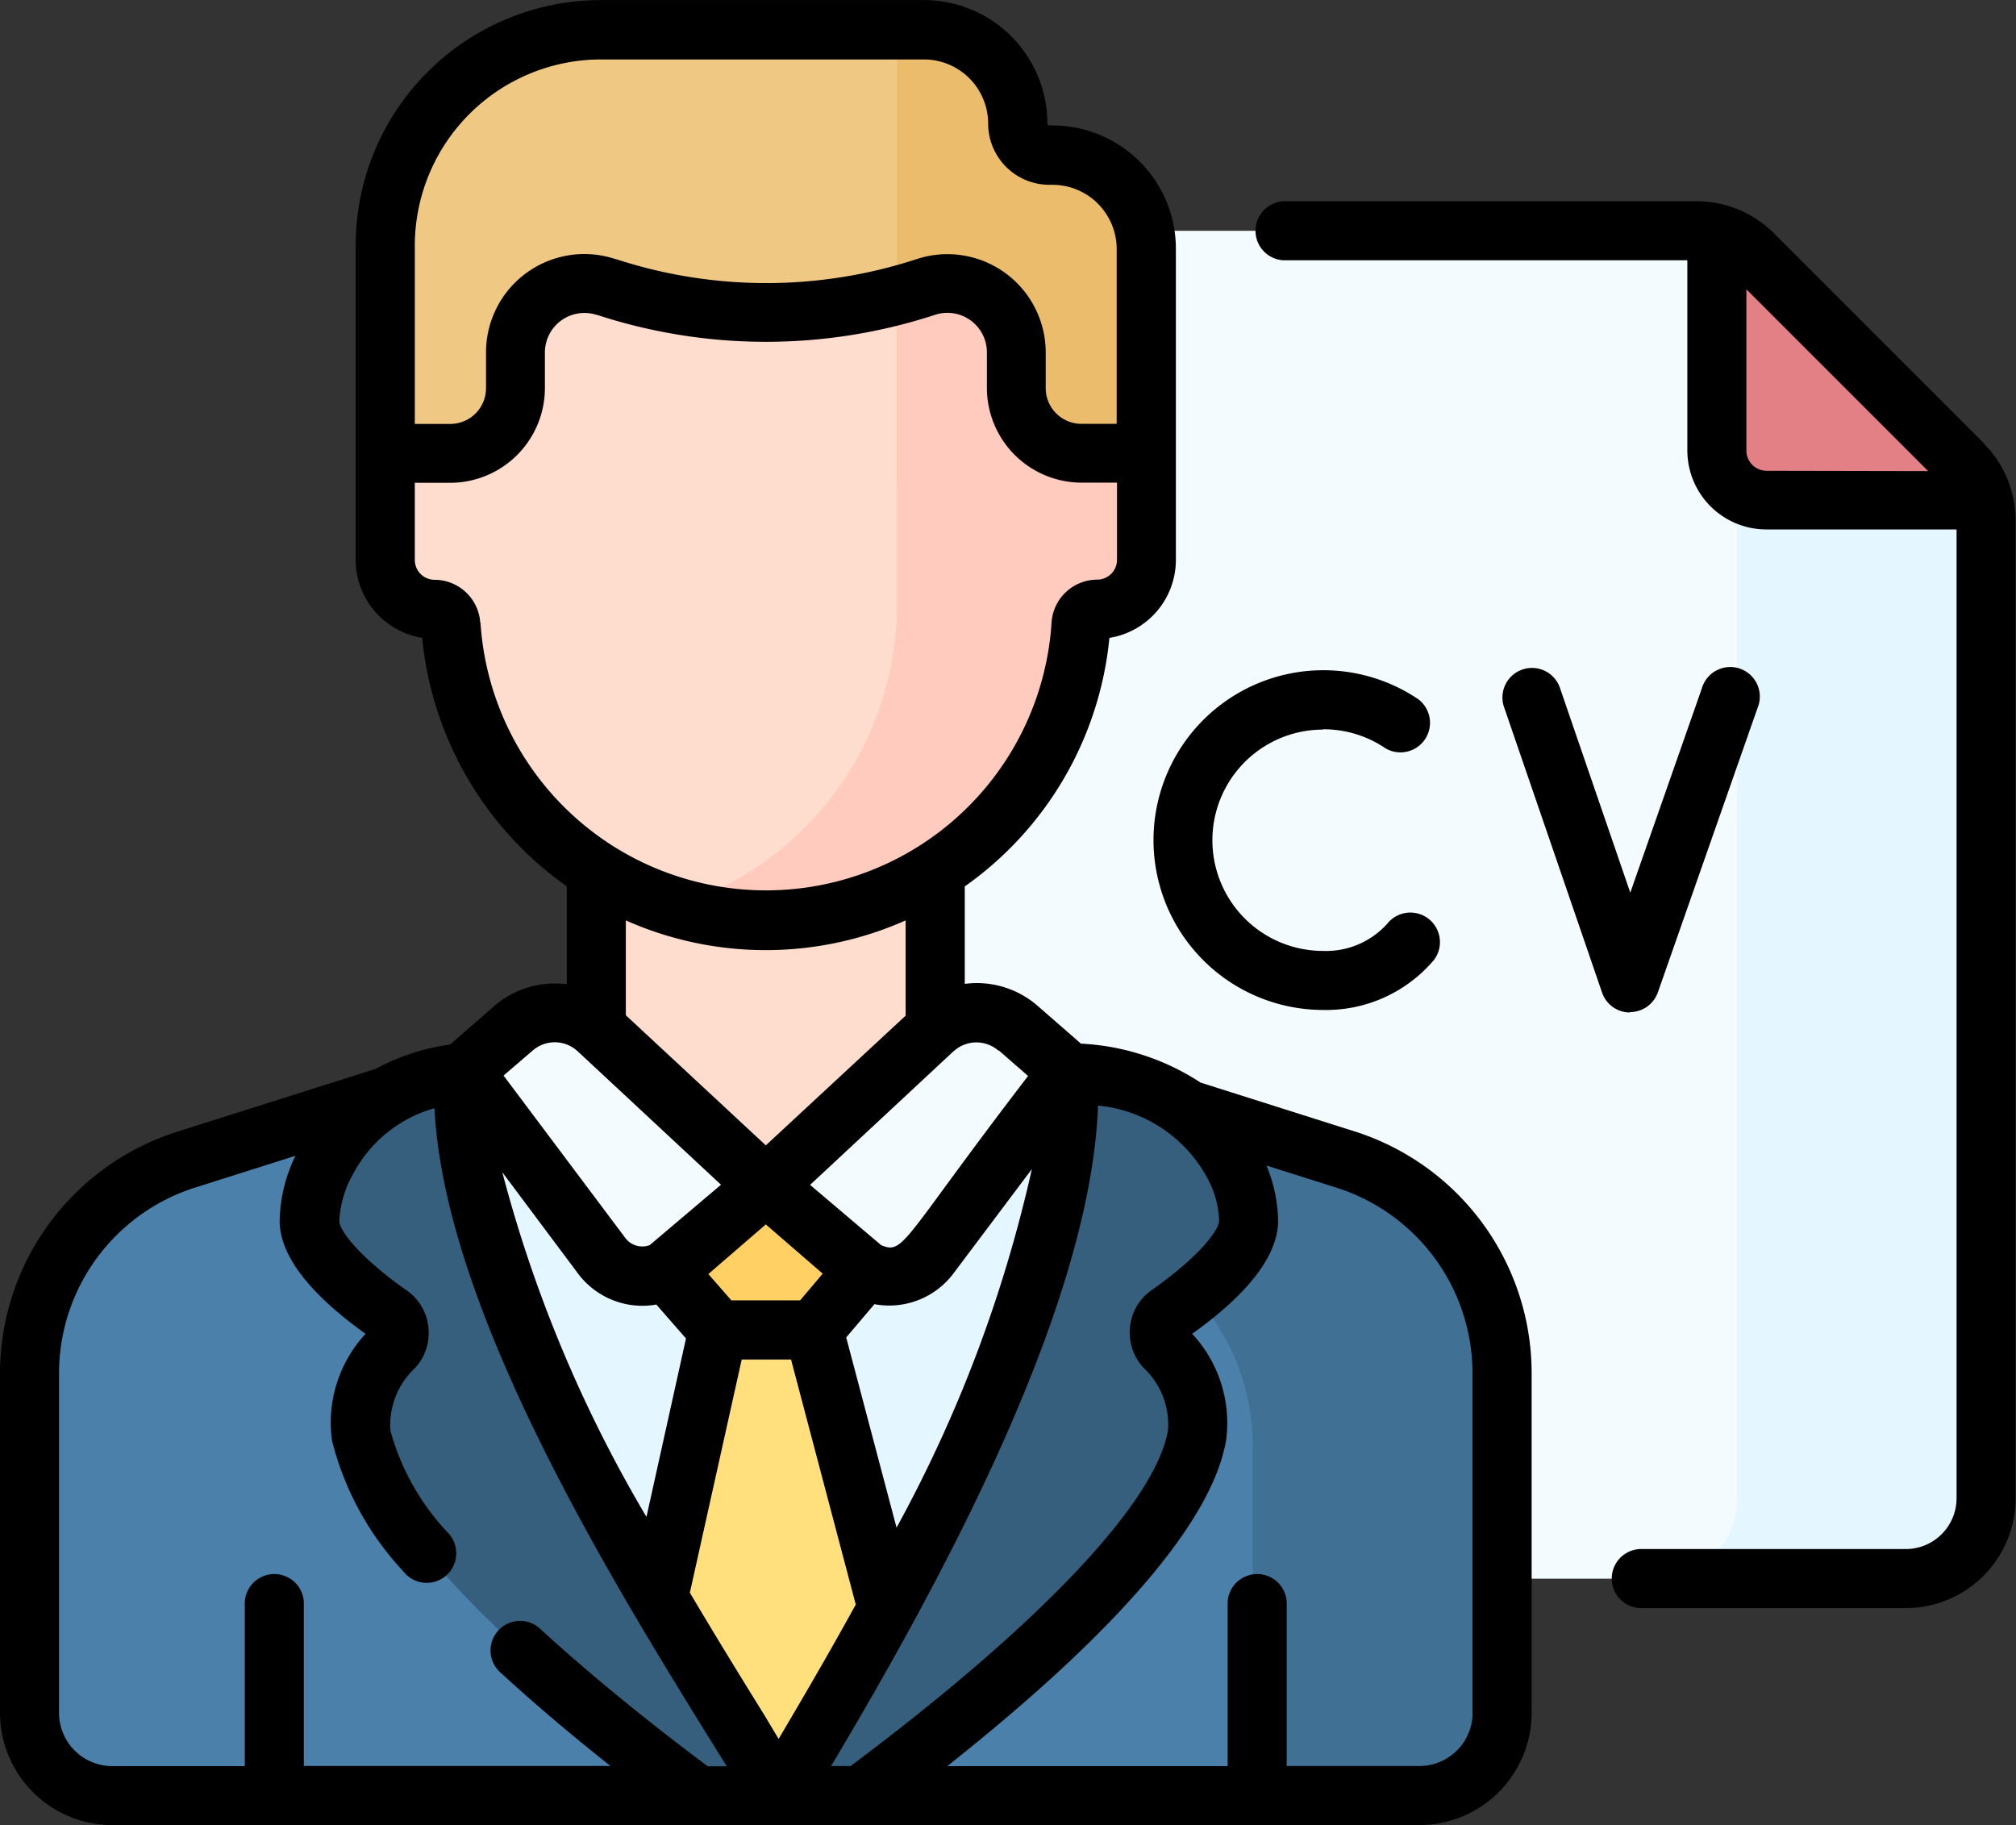
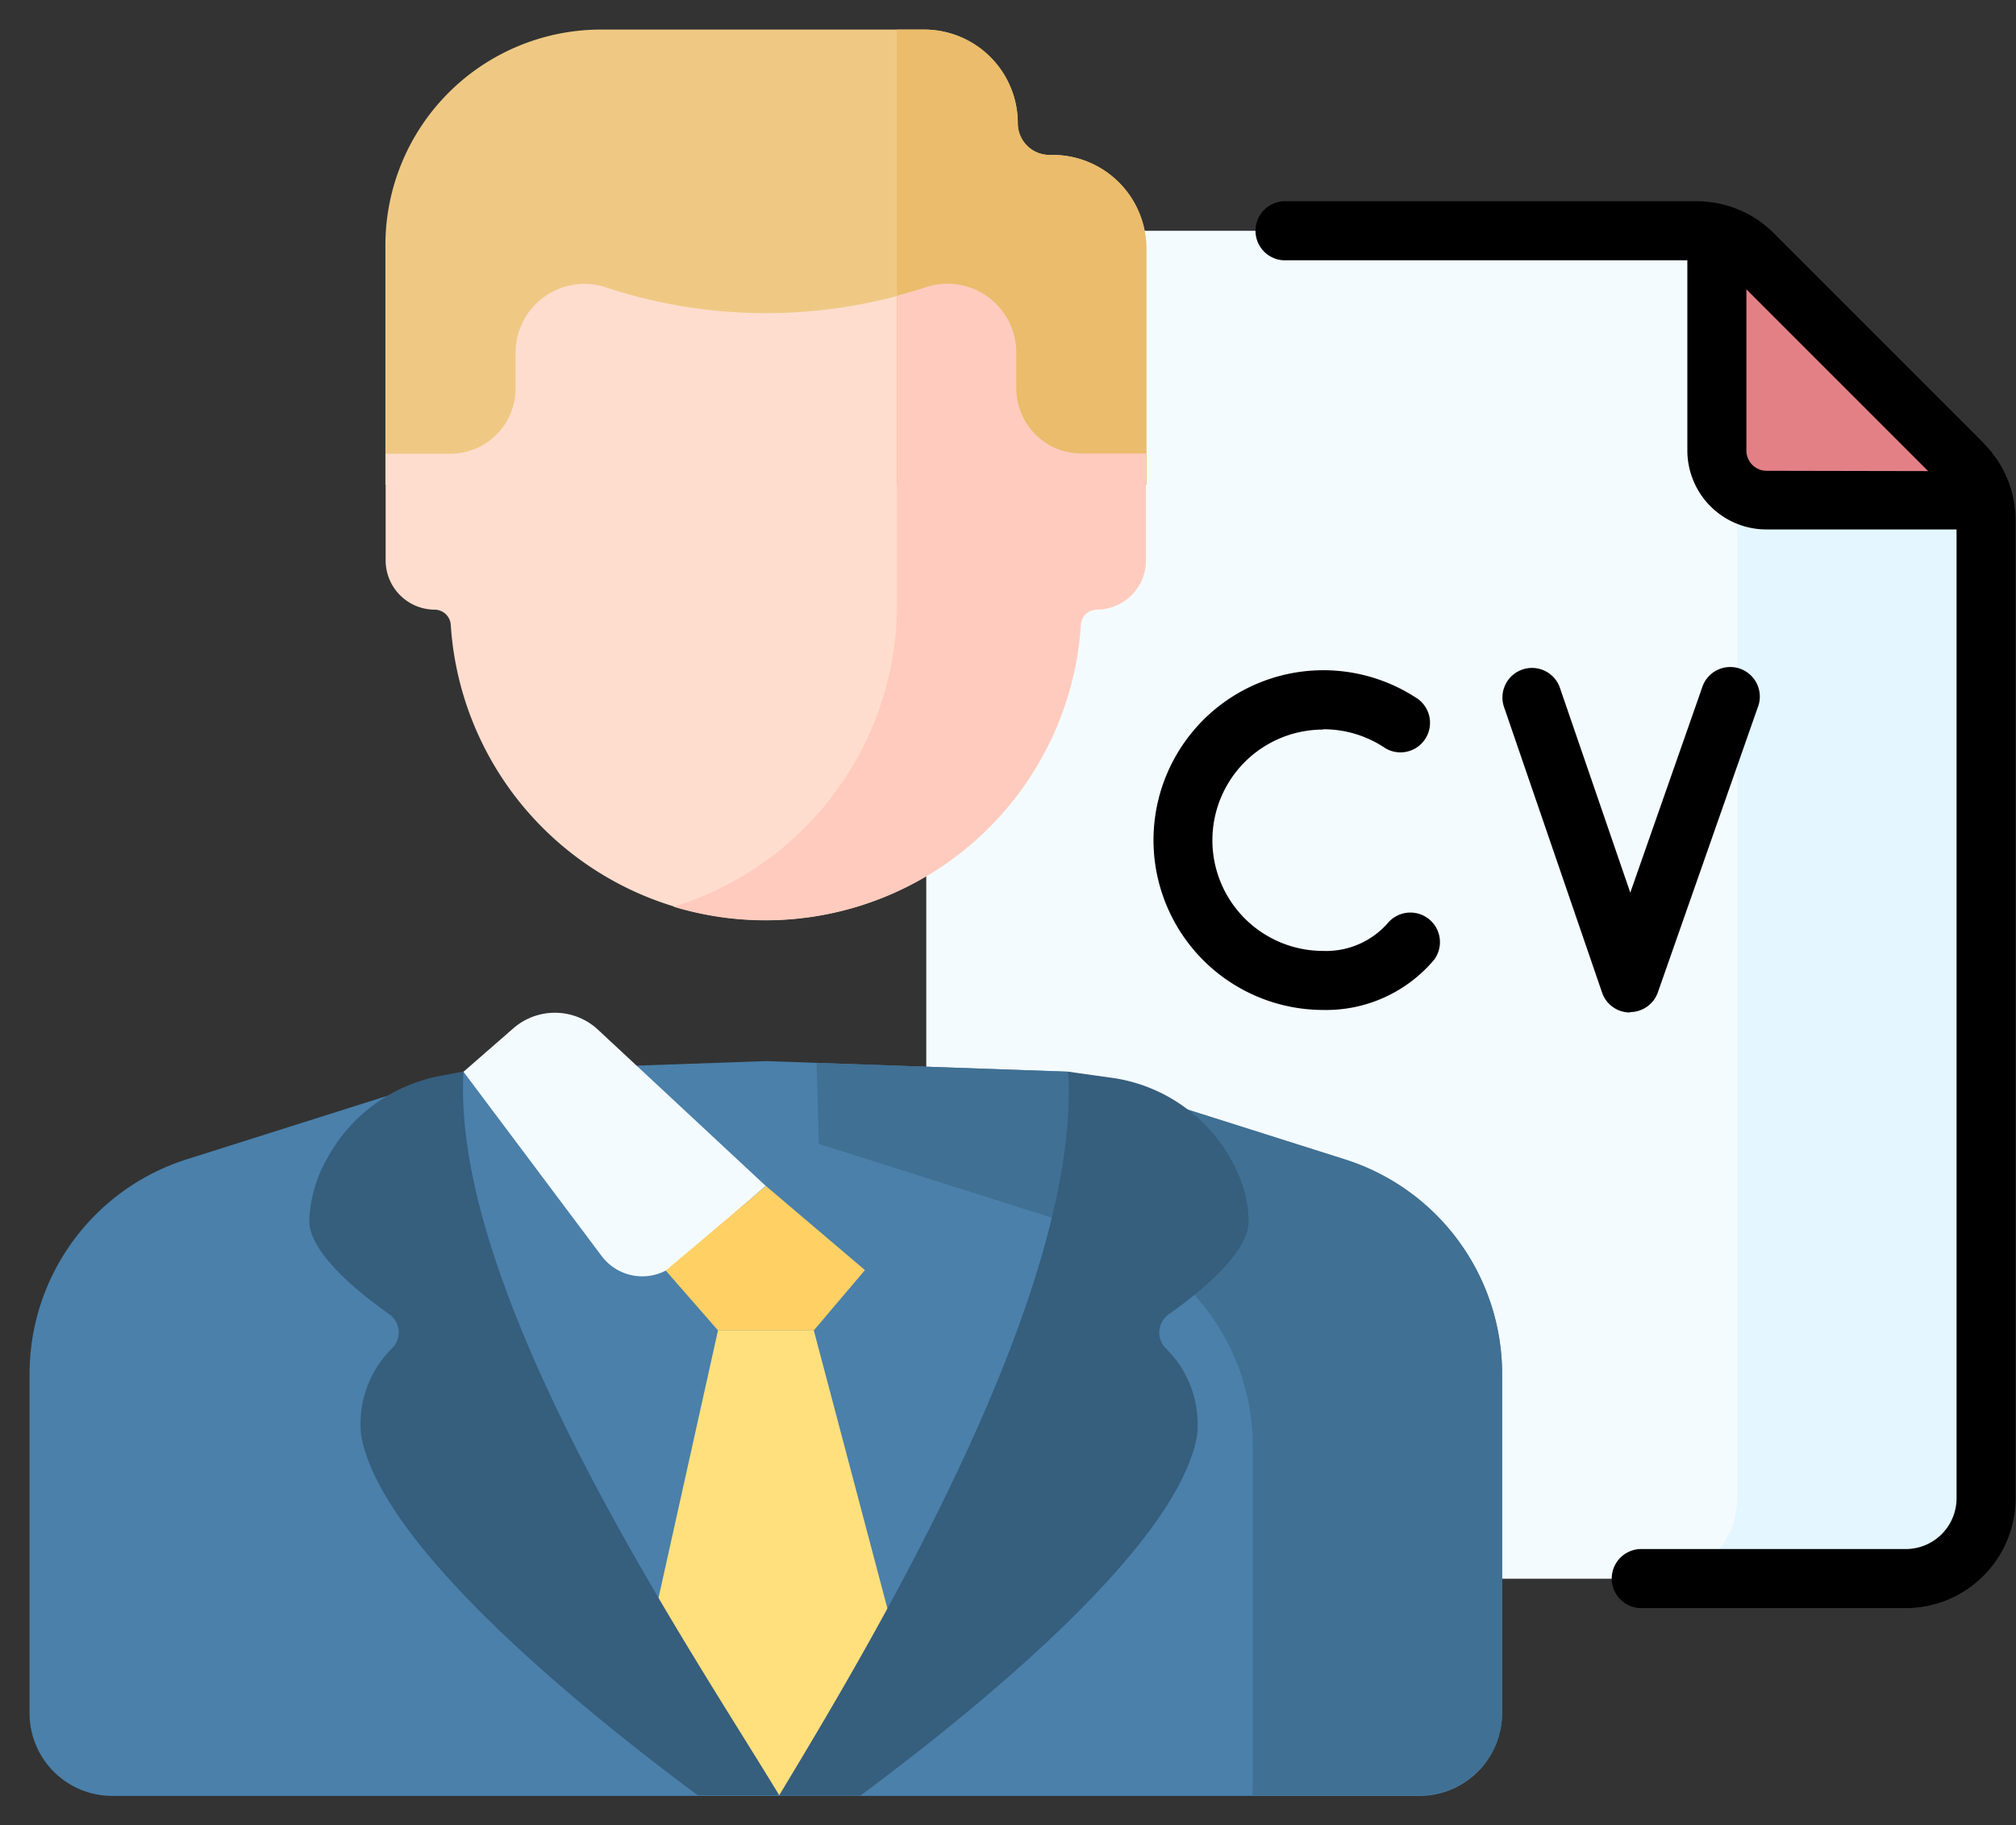
<svg xmlns="http://www.w3.org/2000/svg" width="25.506" height="23.09" viewBox="0 0 25.506 23.09">
  <rect x="0" y="0" width="25.506" height="23.09" fill="#333333" stroke="none" />
  <g id="cv" transform="translate(0 -24.248)">
    <g id="Group_32709" data-name="Group 32709" transform="translate(0.374 24.622)">
      <g id="Group_32688" data-name="Group 32688" transform="translate(11.345 2.546)">
        <g id="Group_32686" data-name="Group 32686">
          <g id="Group_32685" data-name="Group 32685">
            <path id="Path_585006" data-name="Path 585006" d="M244.985,82.848h-8.729a1.016,1.016,0,0,0-1.016,1.016v15.02a1.016,1.016,0,0,0,1.016,1.016h11.382a1.016,1.016,0,0,0,1.016-1.016V86.516a1.016,1.016,0,0,0-.3-.718L245.7,83.145A1.016,1.016,0,0,0,244.985,82.848Z" transform="translate(-235.24 -82.848)" fill="#f4fbff" />
          </g>
        </g>
        <g id="Group_32687" data-name="Group 32687" transform="translate(9.243 0.141)">
          <path id="Path_585007" data-name="Path 585007" d="M424.656,88.486,422,85.834a1.013,1.013,0,0,0-.2-.157v15.894a1.016,1.016,0,0,1-1.016,1.016h3.155a1.016,1.016,0,0,0,1.016-1.016V89.2A1.016,1.016,0,0,0,424.656,88.486Z" transform="translate(-420.783 -85.677)" fill="#e4f6ff" />
        </g>
        <path id="Path_585008" data-name="Path 585008" d="M439.167,86.461l-2.653-2.653a1.014,1.014,0,0,0-.459-.263V86.29a.63.63,0,0,0,.63.63h2.745A1.015,1.015,0,0,0,439.167,86.461Z" transform="translate(-426.051 -83.51)" fill="#e28086" />
      </g>
      <g id="Group_32708" data-name="Group 32708" transform="translate(0 0)">
        <g id="Group_32706" data-name="Group 32706">
          <path id="Path_585009" data-name="Path 585009" d="M105.845,32.935a1.186,1.186,0,0,0-1.186-1.186h-4.086a2.729,2.729,0,0,0-2.729,2.729v3.03h9.628V34.521a1.186,1.186,0,0,0-1.186-1.186h-.04A.4.4,0,0,1,105.845,32.935Z" transform="translate(-93.342 -31.749)" fill="#efc984" />
          <path id="Path_585010" data-name="Path 585010" d="M20.64,293.838l-3.824-.134-3.826.134-3.5,1.108A2.849,2.849,0,0,0,7.5,297.663v4.287A1.046,1.046,0,0,0,8.546,303H25.084a1.046,1.046,0,0,0,1.046-1.046v-4.287a2.849,2.849,0,0,0-1.989-2.716Z" transform="translate(-7.5 -280.654)" fill="#4a80aa" />
          <path id="Path_585011" data-name="Path 585011" d="M214.045,295.375l-3.5-1.108-3.184-.112.029,1.025,3.5,1.108A2.849,2.849,0,0,1,212.88,299v4.288a1.05,1.05,0,0,1-.009.133h2.118a1.046,1.046,0,0,0,1.046-1.046v-4.287A2.849,2.849,0,0,0,214.045,295.375Z" transform="translate(-197.404 -281.083)" fill="#407093" />
          <g id="Group_32689" data-name="Group 32689" transform="translate(5.484 13.05)">
-             <path id="Path_585012" data-name="Path 585012" d="M125.238,293.838l-3.824-.134-3.826.134c-.162,2.816,2.842,7.251,3.991,9.159C122.727,301.089,125.4,296.655,125.238,293.838Z" transform="translate(-117.581 -293.704)" fill="#e4f6ff" />
-           </g>
+             </g>
          <path id="Path_585013" data-name="Path 585013" d="M165.563,366.576l-1.187-4.485h-1.212l-1.006,4.524,1.777,1.362Z" transform="translate(-154.454 -345.635)" fill="#ffe07d" />
          <g id="Group_32694" data-name="Group 32694" transform="translate(4.501)">
            <g id="Group_32693" data-name="Group 32693" transform="translate(2.671 10.268)">
              <g id="Group_32692" data-name="Group 32692">
                <g id="Group_32691" data-name="Group 32691">
                  <g id="Group_32690" data-name="Group 32690">
-                     <path id="Path_585014" data-name="Path 585014" d="M155.738,240.582v-2.706h-4.287v2.706c0,1.184,2.143,2.474,2.143,2.474S155.738,241.766,155.738,240.582Z" transform="translate(-151.451 -237.876)" fill="#ffddce" />
-                   </g>
+                     </g>
                </g>
              </g>
            </g>
            <path id="Path_585015" data-name="Path 585015" d="M107.471,98.4h-.819a.825.825,0,0,1-.825-.825v-.452a.871.871,0,0,0-1.144-.827,6.452,6.452,0,0,1-4.048,0h0a.871.871,0,0,0-1.144.827v.452a.825.825,0,0,1-.825.825h-.819v1.349a.624.624,0,0,0,.624.624.205.205,0,0,1,.2.194,3.994,3.994,0,0,0,7.971,0,.205.205,0,0,1,.2-.194.624.624,0,0,0,.624-.624V98.4Z" transform="translate(-97.843 -93.034)" fill="#ffddce" />
            <path id="Path_585016" data-name="Path 585016" d="M229.752,33.334h-.04a.4.4,0,0,1-.4-.4,1.186,1.186,0,0,0-1.186-1.186h-.343v5.759h3.155V34.52A1.186,1.186,0,0,0,229.752,33.334Z" transform="translate(-221.31 -31.748)" fill="#eabc6b" />
            <path id="Path_585017" data-name="Path 585017" d="M176.222,98.4a.825.825,0,0,1-.825-.825v-.452a.871.871,0,0,0-1.144-.827c-.121.04-.243.075-.366.108v3.97a4,4,0,0,1-2.826,3.76,4,4,0,0,0,5.152-3.566.205.205,0,0,1,.2-.194.624.624,0,0,0,.624-.624V98.4Z" transform="translate(-167.414 -93.037)" fill="#ffcbbe" />
          </g>
          <g id="Group_32699" data-name="Group 32699" transform="translate(5.49 12.438)">
            <g id="Group_32698" data-name="Group 32698">
              <g id="Group_32697" data-name="Group 32697">
                <g id="Group_32696" data-name="Group 32696">
                  <g id="Group_32695" data-name="Group 32695">
                    <path id="Path_585018" data-name="Path 585018" d="M121.532,283.61l-1.141.987a.643.643,0,0,1-.935-.1l-1.748-2.331.631-.55a.8.8,0,0,1,1.071.018Z" transform="translate(-117.708 -281.419)" fill="#f4fbff" />
                  </g>
                </g>
              </g>
            </g>
          </g>
          <g id="Group_32705" data-name="Group 32705" transform="translate(9.316 12.438)">
            <g id="Group_32704" data-name="Group 32704">
              <g id="Group_32703" data-name="Group 32703">
                <g id="Group_32702" data-name="Group 32702">
                  <g id="Group_32701" data-name="Group 32701">
                    <g id="Group_32700" data-name="Group 32700">
-                       <path id="Path_585019" data-name="Path 585019" d="M194.508,283.61l1.141.987a.643.643,0,0,0,.935-.1l1.748-2.331-.631-.55a.8.8,0,0,0-1.071.018Z" transform="translate(-194.508 -281.419)" fill="#f4fbff" />
-                     </g>
+                       </g>
                  </g>
                </g>
              </g>
            </g>
          </g>
        </g>
        <g id="Group_32707" data-name="Group 32707" transform="translate(3.539 13.184)">
          <path id="Path_585020" data-name="Path 585020" d="M80.495,296.4l-.279.052a2.063,2.063,0,0,0-1.447,1.05,1.707,1.707,0,0,0-.225.786c0,.409.633.916,1.018,1.186a.284.284,0,0,1,.041.416A1.344,1.344,0,0,0,79.2,301c.237,1.378,2.714,3.409,4.259,4.556h1.031C83.337,303.653,80.333,299.218,80.495,296.4Z" transform="translate(-78.544 -296.402)" fill="#365e7d" />
          <path id="Path_585021" data-name="Path 585021" d="M198.854,305.56c1.544-1.147,4.022-3.178,4.259-4.556a1.344,1.344,0,0,0-.406-1.112.284.284,0,0,1,.041-.416c.384-.27,1.018-.777,1.018-1.186a1.567,1.567,0,0,0-.147-.626,2.052,2.052,0,0,0-1.6-1.187l-.536-.075c.162,2.816-2.51,7.251-3.659,9.158Z" transform="translate(-191.881 -296.402)" fill="#365e7d" />
        </g>
      </g>
      <path id="Path_585022" data-name="Path 585022" d="M169.074,326.477l.661.757h1.212l.647-.763-1.252-1.064Z" transform="translate(-161.025 -310.777)" fill="#ffd064" />
    </g>
    <g id="Group_32710" data-name="Group 32710" transform="translate(0 24.248)">
      <path id="Path_585023" data-name="Path 585023" d="M295.086,195.21a1.394,1.394,0,0,1,.784.239.374.374,0,0,0,.418-.619,2.149,2.149,0,1,0-1.2,3.931,1.786,1.786,0,0,0,1.4-.635.374.374,0,0,0-.572-.48,1.039,1.039,0,0,1-.833.368,1.4,1.4,0,0,1,0-2.8Z" transform="translate(-278.344 -185.984)" />
      <path id="Path_585024" data-name="Path 585024" d="M383.256,198.308a.374.374,0,0,0,.353-.25l1.262-3.6a.374.374,0,1,0-.705-.247l-.906,2.586-.886-2.579a.374.374,0,1,0-.707.243l1.236,3.6a.373.373,0,0,0,.352.252Z" transform="translate(-362.634 -185.504)" />
-       <path id="Path_585025" data-name="Path 585025" d="M17.128,38.558l-1.938-.614a3.041,3.041,0,0,0-1.514-.493l-.547-.477a1.17,1.17,0,0,0-.923-.279V35.462a4.363,4.363,0,0,0,1.83-3.144,1,1,0,0,0,.841-.986V27.394a1.561,1.561,0,0,0-1.559-1.559h-.04a.027.027,0,0,1-.027-.027,1.561,1.561,0,0,0-1.559-1.559H7.6a3.106,3.106,0,0,0-3.1,3.1v3.982a1,1,0,0,0,.841.986,4.363,4.363,0,0,0,1.83,3.144V36.7a1.17,1.17,0,0,0-.922.279l-.554.483a2.77,2.77,0,0,0-.939.307l-2.506.794A3.211,3.211,0,0,0,0,41.63v4.287a1.422,1.422,0,0,0,1.42,1.42H17.958a1.422,1.422,0,0,0,1.42-1.42V41.63A3.211,3.211,0,0,0,17.128,38.558Zm-4.49-1.02.369.322c-1.594,2.077-1.565,2.263-1.858,2.141l-.9-.763,1.81-1.686.016-.013,0,0a.425.425,0,0,1,.556,0Zm.417,1.5a17.275,17.275,0,0,1-1.712,4.536l-.637-2.406.357-.421a1.016,1.016,0,0,0,1-.389Zm-3.366.7.72.623-.286.338H9.253l-.291-.333Zm0-1L7.918,37.092v-1.2a4.354,4.354,0,0,0,3.54,0v1.205ZM5.248,27.351A2.358,2.358,0,0,1,7.6,25H11.69a.813.813,0,0,1,.812.812.775.775,0,0,0,.774.774h.04a.813.813,0,0,1,.812.812V29.61h-.446a.452.452,0,0,1-.452-.452v-.452A1.244,1.244,0,0,0,11.6,27.525a6.116,6.116,0,0,1-3.81,0l-.006,0a1.244,1.244,0,0,0-1.635,1.182v.452a.452.452,0,0,1-.452.452H5.248Zm.828,4.776a.58.58,0,0,0-.577-.544.251.251,0,0,1-.251-.251v-.976h.446a1.2,1.2,0,0,0,1.2-1.2v-.452a.5.5,0,0,1,.649-.474l.006,0a6.871,6.871,0,0,0,4.283,0,.5.5,0,0,1,.654.472v.452a1.2,1.2,0,0,0,1.2,1.2h.446v.976a.251.251,0,0,1-.251.251.58.58,0,0,0-.577.544,3.62,3.62,0,0,1-7.225,0Zm.665,5.41a.425.425,0,0,1,.555,0l0,0,.015.013,1.811,1.686L8.22,40a.268.268,0,0,1-.309-.091l-1.54-2.054Zm.573,2.824a1.017,1.017,0,0,0,.99.391l.375.429-.5,2.257a16.973,16.973,0,0,1-1.824-4.36Zm1.635,6.229c-.8-.6-1.506-1.178-2.1-1.722a.374.374,0,1,0-.505.55c.41.377.872.769,1.379,1.171H3.844V44.516a.374.374,0,0,0-.747,0v2.075H1.42a.674.674,0,0,1-.673-.673V41.63a2.466,2.466,0,0,1,1.728-2.36l1.263-.4a1.961,1.961,0,0,0-.2.823c0,.607.737,1.178,1.087,1.429A1.654,1.654,0,0,0,4.2,42.471a3.763,3.763,0,0,0,.9,1.653.374.374,0,1,0,.577-.475,3.045,3.045,0,0,1-.737-1.3.983.983,0,0,1,.312-.795.654.654,0,0,0,.168-.514.645.645,0,0,0-.268-.462c-.626-.439-.859-.773-.859-.88a1.33,1.33,0,0,1,.181-.61,1.676,1.676,0,0,1,1.023-.82c.127,2.568,2.264,6.015,3.573,8.125l.125.2H8.948Zm.749-.6c-.282-.455-.619-1-.97-1.593l.656-2.95h.624l.819,3.1c-.35.636-.689,1.215-.976,1.7L9.7,45.995Zm.817.6c1.324-2.222,3.284-5.77,3.377-8.355a1.759,1.759,0,0,1,1.417.983,1.2,1.2,0,0,1,.115.475c0,.107-.233.441-.859.88a.646.646,0,0,0-.268.462.654.654,0,0,0,.168.514.983.983,0,0,1,.312.795c-.156.908-1.618,2.453-4.015,4.246h-.246Zm8.116-.673a.674.674,0,0,1-.673.673H16.279V44.516a.374.374,0,0,0-.747,0v2.075H11.985c1.123-.892,3.285-2.71,3.527-4.12a1.654,1.654,0,0,0-.429-1.349c.35-.251,1.087-.821,1.087-1.429a1.885,1.885,0,0,0-.147-.7l.879.278a2.466,2.466,0,0,1,1.728,2.36v4.287Z" transform="translate(0 -24.248)" />
      <path id="Path_585026" data-name="Path 585026" d="M327.732,78.408l-2.653-2.653a1.38,1.38,0,0,0-.982-.407h-5.224a.374.374,0,0,0,0,.747h5.109V78.5a1,1,0,0,0,1,1h2.406V91.757a.643.643,0,0,1-.642.642h-3.366a.374.374,0,0,0,0,.747h3.366a1.391,1.391,0,0,0,1.389-1.389V79.39a1.381,1.381,0,0,0-.407-.982Zm-2.747.35a.256.256,0,0,1-.256-.256v-2.04l2.3,2.3Z" transform="translate(-302.634 -72.802)" />
    </g>
  </g>
</svg>